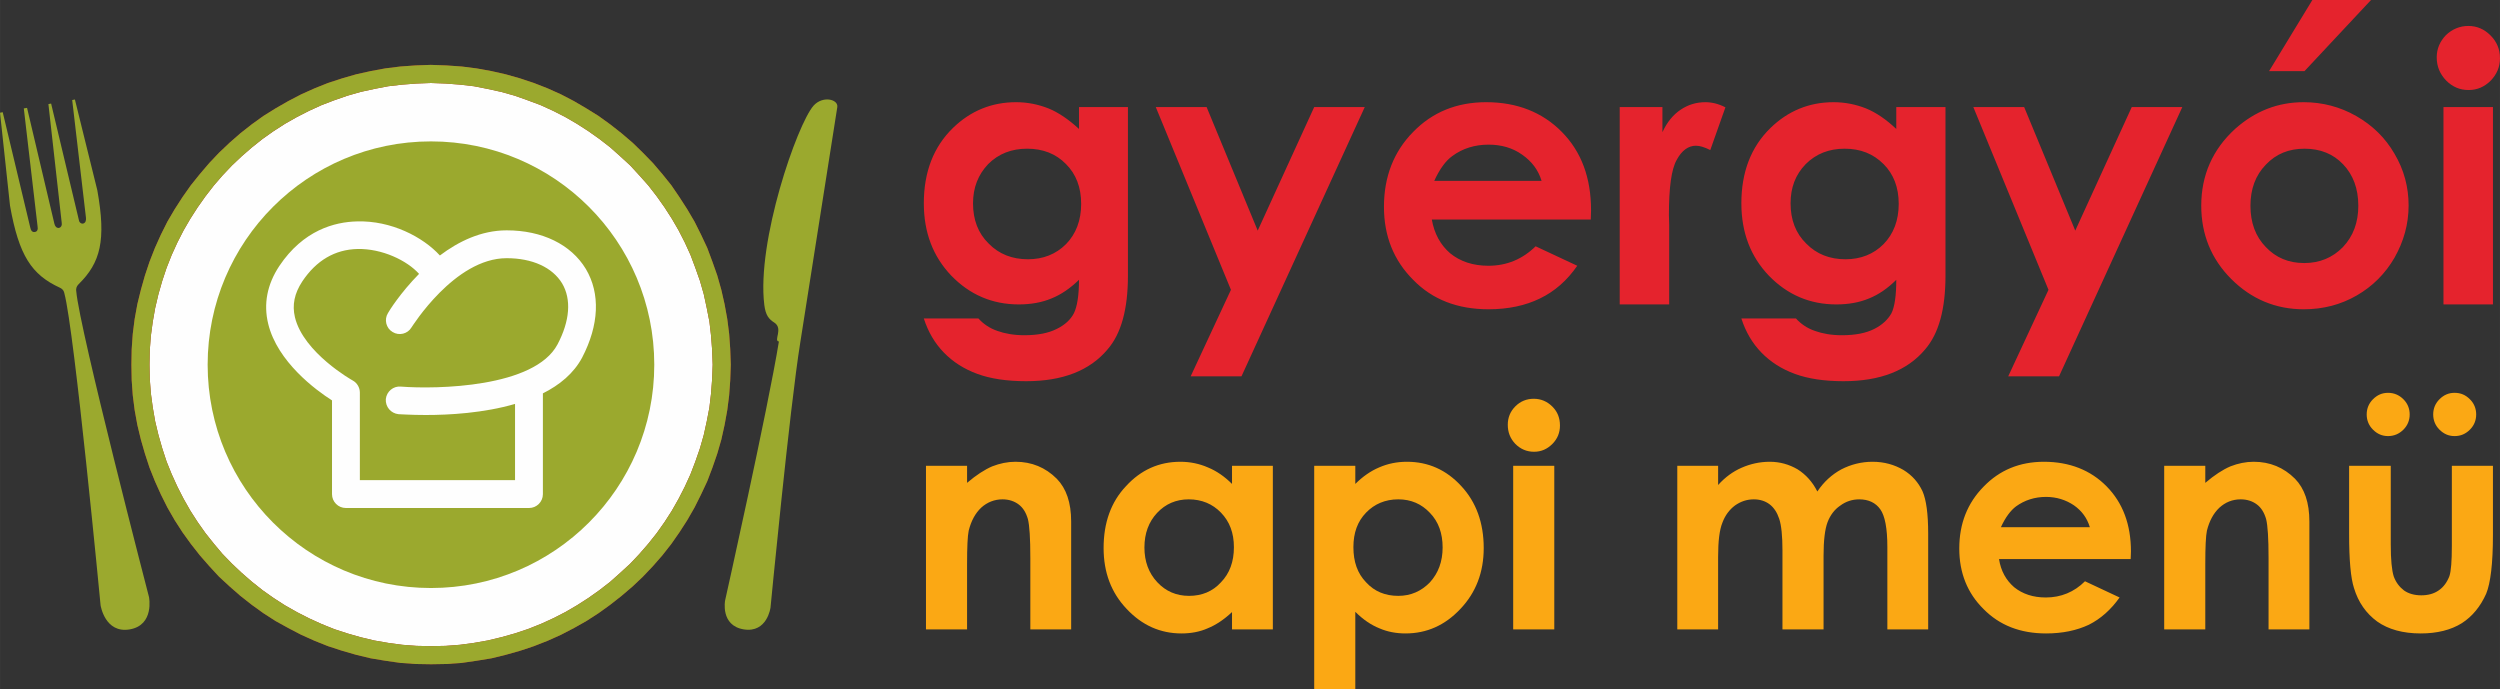
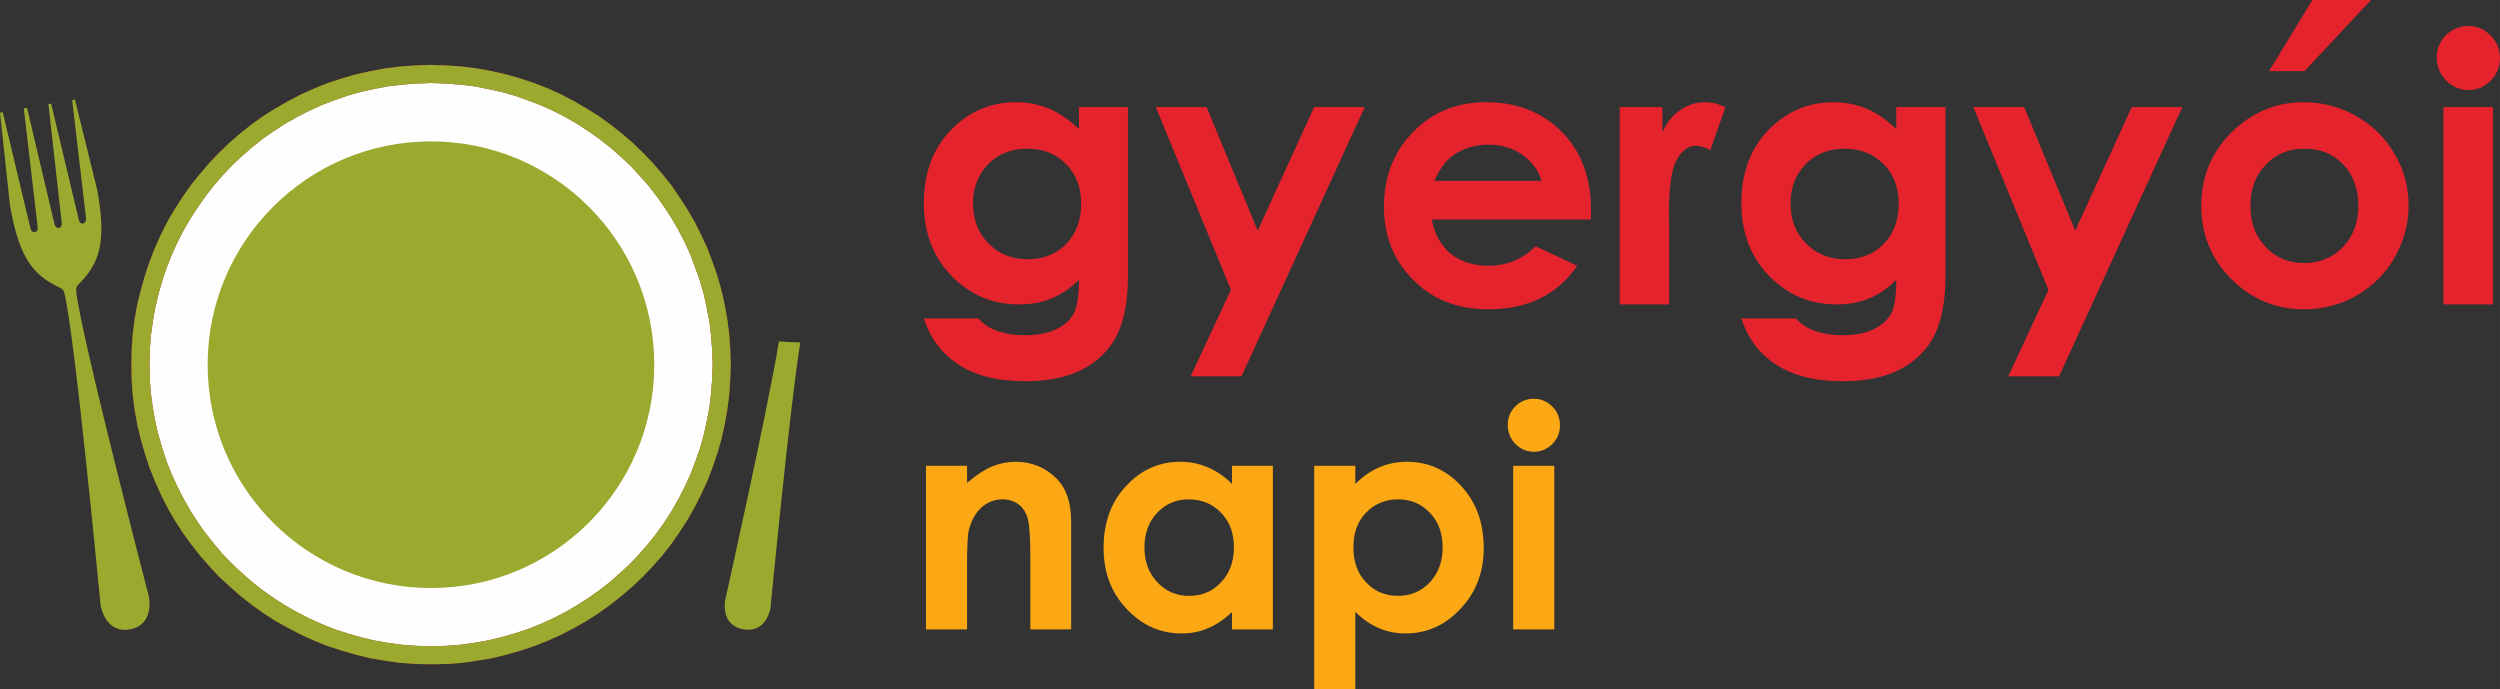
<svg xmlns="http://www.w3.org/2000/svg" xml:space="preserve" width="9.726in" height="2.681in" version="1.1" style="shape-rendering:geometricPrecision; text-rendering:geometricPrecision; image-rendering:optimizeQuality; fill-rule:evenodd; clip-rule:evenodd" viewBox="0 0 9247 2549">
  <rect x="0" y="0" width="9247" height="2549" fill="#333333" stroke="none" />
  <defs>
    <style type="text/css">
   
    .fil1 {fill:#FEFEFE}
    .fil2 {fill:#9BA92E}
    .fil3 {fill:#BA2828;fill-rule:nonzero}
    .fil4 {fill:#9BA92E;fill-rule:nonzero}
    .fil0 {fill:#E5232D;fill-rule:nonzero}
    .fil5 {fill:#FBA814;fill-rule:nonzero}
    .fil6 {fill:#FBA814;fill-rule:nonzero}
   
  </style>
  </defs>
  <g id="Layer_x0020_1">
    <path class="fil0" d="M3991 396l181 0 0 624c0,124 -25,214 -75,272 -66,79 -167,118 -301,118 -72,0 -132,-9 -181,-27 -49,-18 -90,-44 -124,-79 -33,-34 -58,-76 -74,-126l202 0c18,20 41,36 70,46 28,10 61,16 100,16 50,0 89,-8 119,-23 31,-15 52,-35 64,-58 12,-24 19,-66 19,-124 -33,32 -67,55 -102,69 -36,15 -76,22 -121,22 -98,0 -181,-36 -249,-106 -68,-71 -102,-160 -102,-268 0,-116 36,-209 108,-279 65,-63 143,-95 233,-95 42,0 82,8 120,23 37,15 75,41 113,76l0 -81zm-192 154c-58,0 -106,19 -144,57 -37,39 -56,87 -56,145 0,61 19,111 58,149 38,39 87,58 145,58 57,0 104,-19 141,-56 37,-38 56,-88 56,-149 0,-61 -19,-110 -56,-147 -37,-38 -85,-57 -144,-57zm476 -154l188 0 189 457 209 -457 187 0 -456 996 -188 0 149 -320 -278 -676zm1609 416l-588 0c9,52 32,94 68,125 37,30 84,46 141,46 68,0 126,-24 175,-72l154 72c-38,55 -84,95 -138,121 -53,26 -117,40 -190,40 -115,0 -208,-36 -279,-109 -72,-72 -108,-162 -108,-270 0,-111 36,-204 108,-277 71,-73 161,-110 270,-110 114,0 208,37 280,110 72,73 108,169 108,290l-1 34zm-182 -143c-12,-40 -36,-72 -72,-97 -35,-25 -77,-37 -124,-37 -51,0 -96,14 -134,42 -24,17 -47,48 -67,92l397 0zm289 -273l158 0 0 93c17,-37 39,-64 67,-83 28,-19 59,-28 92,-28 24,0 49,6 74,19l-56 158c-22,-11 -39,-16 -53,-16 -28,0 -52,17 -71,52 -20,35 -29,103 -29,205l1 35 0 295 -183 0 0 -730zm1023 0l182 0 0 624c0,124 -25,214 -75,272 -66,79 -167,118 -302,118 -71,0 -131,-9 -180,-27 -49,-18 -90,-44 -124,-79 -33,-34 -58,-76 -74,-126l202 0c18,20 41,36 70,46 28,10 61,16 100,16 50,0 89,-8 119,-23 30,-15 51,-35 64,-58 12,-24 18,-66 18,-124 -32,32 -66,55 -101,69 -36,15 -76,22 -121,22 -98,0 -181,-36 -249,-106 -68,-71 -102,-160 -102,-268 0,-116 36,-209 108,-279 65,-63 143,-95 233,-95 42,0 82,8 120,23 37,15 75,41 112,76l0 -81zm-191 154c-58,0 -106,19 -144,57 -38,39 -56,87 -56,145 0,61 19,111 58,149 38,39 87,58 145,58 57,0 104,-19 141,-56 37,-38 56,-88 56,-149 0,-61 -19,-110 -56,-147 -38,-38 -85,-57 -144,-57zm476 -154l188 0 189 457 209 -457 187 0 -456 996 -188 0 149 -320 -278 -676zm1222 -18c69,0 134,17 194,51 61,35 108,81 142,140 35,59 52,123 52,191 0,69 -18,133 -52,193 -34,59 -81,106 -140,140 -59,34 -124,51 -196,51 -104,0 -194,-38 -268,-112 -74,-74 -111,-165 -111,-271 0,-113 42,-208 125,-284 74,-66 158,-99 254,-99zm3 172c-58,0 -105,19 -143,59 -38,39 -57,90 -57,152 0,63 19,114 57,153 37,39 84,59 142,59 57,0 105,-20 143,-59 38,-40 57,-91 57,-153 0,-63 -19,-114 -56,-153 -37,-39 -85,-58 -143,-58zm29 -550l217 0 -246 263 -131 0 160 -263zm577 96c32,0 59,12 82,35 23,23 35,51 35,84 0,33 -12,60 -34,83 -23,23 -50,35 -82,35 -33,0 -60,-12 -83,-35 -23,-24 -35,-52 -35,-86 0,-32 12,-59 34,-82 23,-22 51,-34 83,-34zm-92 300l183 0 0 730 -183 0 0 -730z" />
    <circle class="fil1" cx="1594" cy="1349" r="1075" />
    <path class="fil2" d="M551 2208c0,0 21,104 -71,120 -92,16 -108,-89 -108,-89 0,0 -97,-1017 -134,-1154 -1,-6 -4,-15 -17,-21 -104,-48 -151,-118 -184,-303l-37 -344 10 -2 102 427c2,11 8,18 17,16 9,-1 12,-10 10,-20l-51 -437 12 -2 101 428c2,10 8,17 17,16 9,-2 12,-11 10,-21l-49 -437 10 -2 102 428c1,10 7,17 16,16 9,-2 12,-11 11,-21l-51 -436 10 -2 83 336c33,185 12,267 -69,347 -10,10 -10,20 -9,26 12,142 269,1131 269,1131z" />
-     <path class="fil2" d="M2960 1267c-39,242 -110,980 -110,980 0,0 -12,95 -99,81 -87,-14 -69,-107 -69,-107 0,0 158,-706 199,-958l-1 0c-19,-3 17,-47 -15,-69 -22,-14 -33,-28 -38,-66 -29,-234 121,-667 182,-737 34,-38 92,-24 88,5 0,0 -133,845 -137,871z" />
+     <path class="fil2" d="M2960 1267c-39,242 -110,980 -110,980 0,0 -12,95 -99,81 -87,-14 -69,-107 -69,-107 0,0 158,-706 199,-958l-1 0z" />
    <g>
      <path class="fil3" d="M2703 1349l-67 0 0 0 -2 -54 -4 -53 -6 -52 -10 -51 -11 -51 -14 -49 -17 -48 -18 -48 -21 -46 -23 -45 -25 -43 -27 -42 -29 -41 -31 -40 -33 -37 -34 -37 -37 -34 -37 -33 -40 -31 -41 -29 -42 -27 -43 -25 -45 -23 -46 -21 -48 -18 -48 -17 -50 -14 -50 -11 -51 -10 -52 -6 -53 -4 -54 -2 0 -67 57 2 57 4 55 7 55 10 53 12 53 15 51 17 51 20 49 22 48 25 46 27 45 28 43 31 42 33 41 35 38 37 37 38 35 41 33 41 30 44 29 45 27 46 24 48 23 49 19 51 18 51 15 53 12 53 10 55 7 55 4 57 2 57 0 0zm-1109 1108l0 -67 0 0 54 -1 53 -4 52 -7 51 -9 50 -12 50 -14 48 -16 48 -19 46 -21 45 -23 43 -25 42 -27 41 -29 40 -31 37 -33 37 -34 34 -36 33 -38 31 -39 29 -41 27 -42 25 -44 23 -45 21 -46 18 -47 17 -49 14 -49 11 -50 10 -52 6 -52 4 -53 2 -53 67 0 -2 57 -4 56 -7 55 -10 55 -12 54 -15 52 -18 52 -19 50 -23 49 -24 48 -27 47 -29 45 -30 43 -33 42 -35 40 -37 39 -38 36 -41 35 -42 33 -43 31 -45 29 -46 26 -48 25 -49 22 -51 20 -51 17 -53 15 -53 13 -55 9 -55 8 -57 4 -57 1 0 0zm-1108 -1108l67 0 0 0 1 53 4 53 7 52 9 52 12 50 14 49 16 49 19 47 21 46 23 45 25 44 27 42 29 41 31 39 32 38 35 36 36 34 38 33 39 31 41 29 42 27 44 25 45 23 46 21 47 19 49 16 49 14 50 12 52 9 52 7 53 4 53 1 0 67 -57 -1 -56 -4 -56 -8 -54 -9 -54 -13 -52 -15 -52 -17 -50 -20 -49 -22 -48 -25 -47 -26 -45 -29 -43 -31 -42 -33 -40 -35 -39 -36 -36 -39 -35 -40 -33 -42 -31 -43 -29 -45 -27 -47 -24 -48 -22 -49 -20 -50 -17 -52 -15 -52 -13 -54 -10 -55 -7 -55 -4 -56 -1 -57 0 0zm1108 -1109l0 67 0 0 -53 2 -53 4 -52 6 -52 10 -50 11 -49 14 -49 17 -47 18 -46 21 -45 23 -44 25 -42 27 -41 29 -39 31 -38 33 -36 34 -35 37 -32 37 -31 40 -29 41 -27 42 -25 43 -23 45 -21 46 -19 48 -16 48 -14 49 -12 51 -9 51 -7 52 -4 53 -1 54 -67 0 1 -57 4 -57 7 -55 10 -55 13 -53 15 -53 17 -51 20 -51 22 -49 24 -48 27 -46 29 -45 31 -44 33 -41 35 -41 36 -38 39 -37 40 -35 42 -33 43 -31 45 -28 47 -27 48 -25 49 -22 50 -20 52 -17 52 -15 54 -12 54 -10 56 -7 56 -4 57 -2 0 0z" />
    </g>
    <g>
      <path class="fil4" d="M2703 1349l-67 0 0 0 -2 -54 -4 -53 -6 -52 -10 -51 -11 -51 -14 -49 -17 -48 -18 -48 -21 -46 -23 -45 -25 -43 -27 -42 -29 -41 -31 -40 -33 -37 -34 -37 -37 -34 -37 -33 -40 -31 -41 -29 -42 -27 -43 -25 -45 -23 -46 -21 -48 -18 -48 -17 -50 -14 -50 -11 -51 -10 -52 -6 -53 -4 -54 -2 0 -67 57 2 57 4 55 7 55 10 53 12 53 15 51 17 51 20 49 22 48 25 46 27 45 28 43 31 42 33 41 35 38 37 37 38 35 41 33 41 30 44 29 45 27 46 24 48 23 49 19 51 18 51 15 53 12 53 10 55 7 55 4 57 2 57 0 0zm-1109 1108l0 -67 0 0 54 -1 53 -4 52 -7 51 -9 50 -12 50 -14 48 -16 48 -19 46 -21 45 -23 43 -25 42 -27 41 -29 40 -31 37 -33 37 -34 34 -36 33 -38 31 -39 29 -41 27 -42 25 -44 23 -45 21 -46 18 -47 17 -49 14 -49 11 -50 10 -52 6 -52 4 -53 2 -53 67 0 -2 57 -4 56 -7 55 -10 55 -12 54 -15 52 -18 52 -19 50 -23 49 -24 48 -27 47 -29 45 -30 43 -33 42 -35 40 -37 39 -38 36 -41 35 -42 33 -43 31 -45 29 -46 26 -48 25 -49 22 -51 20 -51 17 -53 15 -53 13 -55 9 -55 8 -57 4 -57 1 0 0zm-1108 -1108l67 0 0 0 1 53 4 53 7 52 9 52 12 50 14 49 16 49 19 47 21 46 23 45 25 44 27 42 29 41 31 39 32 38 35 36 36 34 38 33 39 31 41 29 42 27 44 25 45 23 46 21 47 19 49 16 49 14 50 12 52 9 52 7 53 4 53 1 0 67 -57 -1 -56 -4 -56 -8 -54 -9 -54 -13 -52 -15 -52 -17 -50 -20 -49 -22 -48 -25 -47 -26 -45 -29 -43 -31 -42 -33 -40 -35 -39 -36 -36 -39 -35 -40 -33 -42 -31 -43 -29 -45 -27 -47 -24 -48 -22 -49 -20 -50 -17 -52 -15 -52 -13 -54 -10 -55 -7 -55 -4 -56 -1 -57 0 0zm1108 -1109l0 67 0 0 -53 2 -53 4 -52 6 -52 10 -50 11 -49 14 -49 17 -47 18 -46 21 -45 23 -44 25 -42 27 -41 29 -39 31 -38 33 -36 34 -35 37 -32 37 -31 40 -29 41 -27 42 -25 43 -23 45 -21 46 -19 48 -16 48 -14 49 -12 51 -9 51 -7 52 -4 53 -1 54 -67 0 1 -57 4 -57 7 -55 10 -55 13 -53 15 -53 17 -51 20 -51 22 -49 24 -48 27 -46 29 -45 31 -44 33 -41 35 -41 36 -38 39 -37 40 -35 42 -33 43 -31 45 -28 47 -27 48 -25 49 -22 50 -20 52 -17 52 -15 54 -12 54 -10 56 -7 56 -4 57 -2 0 0z" />
    </g>
    <circle class="fil2" cx="1594" cy="1349" r="826" />
-     <path class="fil1" d="M1228 1481l0 347c0,28 23,51 51,51l678 0c28,0 51,-23 51,-51l0 -373c62,-31 114,-74 145,-132 63,-121 68,-237 14,-328 -55,-91 -162,-143 -293,-143 -94,0 -178,41 -247,93 -62,-68 -180,-130 -307,-126 -82,2 -198,32 -287,165 -45,68 -59,140 -41,214 34,140 176,245 236,283zm-110 -440c52,-78 121,-118 204,-120 92,-2 184,43 228,92 -70,71 -112,139 -115,145 -15,24 -7,56 17,70 24,15 56,7 70,-17 2,-2 159,-256 352,-256 95,0 169,34 205,93 35,59 29,139 -17,226 -85,160 -447,166 -579,156 -28,-3 -53,18 -56,46 -2,29 19,53 47,56 6,0 45,3 101,3 86,0 214,-7 330,-41l0 282 -574 0 0 -324c0,-18 -10,-36 -27,-45 -2,-1 -181,-102 -213,-233 -11,-46 -2,-89 27,-133z" />
    <path class="fil5" d="M3425 1723l152 0 0 63c34,-29 65,-49 93,-61 28,-11 57,-17 86,-17 60,0 111,21 153,63 35,36 53,88 53,158l0 399 -151 0 0 -264c0,-72 -3,-120 -9,-144 -7,-24 -18,-42 -34,-54 -16,-12 -36,-19 -60,-19 -30,0 -57,11 -79,31 -22,21 -37,49 -46,85 -4,19 -6,60 -6,123l0 242 -152 0 0 -605zm1132 0l151 0 0 605 -151 0 0 -64c-30,28 -60,48 -90,60 -29,13 -62,19 -97,19 -78,0 -146,-30 -203,-91 -57,-60 -85,-135 -85,-225 0,-93 27,-170 83,-229 55,-60 122,-90 201,-90 36,0 70,7 102,21 32,13 62,34 89,61l0 -67zm-160 124c-47,0 -86,17 -117,50 -31,33 -47,76 -47,128 0,52 16,95 48,129 31,33 70,50 117,50 47,0 87,-16 118,-50 32,-33 48,-76 48,-130 0,-53 -16,-95 -48,-128 -31,-32 -71,-49 -119,-49zm616 -124l0 67c27,-27 57,-48 88,-61 32,-14 66,-21 103,-21 79,0 146,30 201,90 55,59 83,136 83,229 0,90 -29,165 -86,225 -57,61 -125,91 -203,91 -35,0 -67,-6 -97,-19 -30,-12 -60,-32 -89,-61l0 286 -152 0 0 -826 152 0zm159 124c-48,0 -88,17 -119,49 -32,33 -47,75 -47,128 0,54 15,97 47,130 31,34 71,50 119,50 46,0 85,-17 117,-50 31,-34 47,-77 47,-129 0,-52 -15,-95 -47,-128 -31,-33 -70,-50 -117,-50zm501 -372c27,0 50,10 69,29 19,19 28,42 28,70 0,26 -9,49 -28,68 -19,19 -41,29 -68,29 -27,0 -50,-10 -69,-29 -19,-20 -28,-43 -28,-71 0,-26 9,-49 28,-68 19,-19 42,-28 68,-28zm-76 248l152 0 0 605 -152 0 0 -605z" />
-     <path class="fil6" d="M6204 1723l151 0 0 71c26,-29 55,-50 87,-64 32,-14 67,-22 104,-22 38,0 72,10 103,28 30,19 55,46 73,82 24,-36 54,-63 89,-82 35,-18 74,-28 115,-28 44,0 81,11 114,30 33,20 56,47 71,79 14,32 21,84 21,157l0 354 -151 0 0 -305c0,-69 -9,-115 -26,-139 -17,-24 -43,-37 -78,-37 -26,0 -50,8 -70,23 -21,14 -37,35 -47,61 -10,26 -15,68 -15,125l0 272 -152 0 0 -292c0,-54 -4,-93 -12,-117 -8,-24 -20,-42 -36,-54 -16,-12 -36,-18 -58,-18 -26,0 -49,8 -70,23 -20,15 -36,36 -46,63 -11,27 -16,69 -16,127l0 268 -151 0 0 -605zm1677 345l-487 0c7,44 26,78 56,104 31,25 70,38 117,38 56,0 105,-20 145,-60l128 60c-32,45 -70,79 -114,101 -45,21 -97,32 -158,32 -95,0 -172,-30 -231,-90 -60,-59 -90,-134 -90,-224 0,-92 30,-168 90,-229 59,-61 133,-92 223,-92 95,0 173,31 232,91 60,61 90,141 90,241l-1 28zm-151 -118c-10,-33 -29,-60 -59,-81 -30,-20 -64,-31 -103,-31 -42,0 -79,12 -111,35 -20,15 -39,40 -56,77l329 0zm275 -227l152 0 0 63c34,-29 65,-49 93,-61 28,-11 57,-17 86,-17 60,0 111,21 153,63 35,36 53,88 53,158l0 399 -151 0 0 -264c0,-72 -3,-120 -9,-144 -7,-24 -18,-42 -34,-54 -16,-12 -36,-19 -60,-19 -31,0 -57,11 -79,31 -22,21 -37,49 -46,85 -4,19 -6,60 -6,123l0 242 -152 0 0 -605zm684 0l154 0 0 291c0,57 4,96 11,118 8,22 21,39 38,52 17,12 39,18 64,18 25,0 47,-6 64,-18 18,-12 31,-30 40,-53 6,-18 9,-55 9,-112l0 -296 152 0 0 256c0,106 -9,178 -25,217 -21,47 -51,84 -90,109 -40,25 -91,38 -152,38 -66,0 -120,-15 -161,-44 -41,-30 -70,-71 -86,-124 -12,-37 -18,-103 -18,-200l0 -252zm144 -270c22,0 41,8 57,24 15,15 23,34 23,56 0,22 -8,41 -23,56 -16,16 -35,24 -57,24 -22,0 -40,-8 -56,-24 -15,-15 -23,-34 -23,-56 0,-22 8,-41 23,-56 16,-16 34,-24 56,-24zm246 0c23,0 41,8 57,24 15,15 23,34 23,56 0,22 -8,41 -23,56 -16,16 -34,24 -57,24 -22,0 -40,-8 -56,-24 -15,-15 -23,-34 -23,-56 0,-22 8,-41 23,-56 16,-16 34,-24 56,-24z" />
  </g>
</svg>